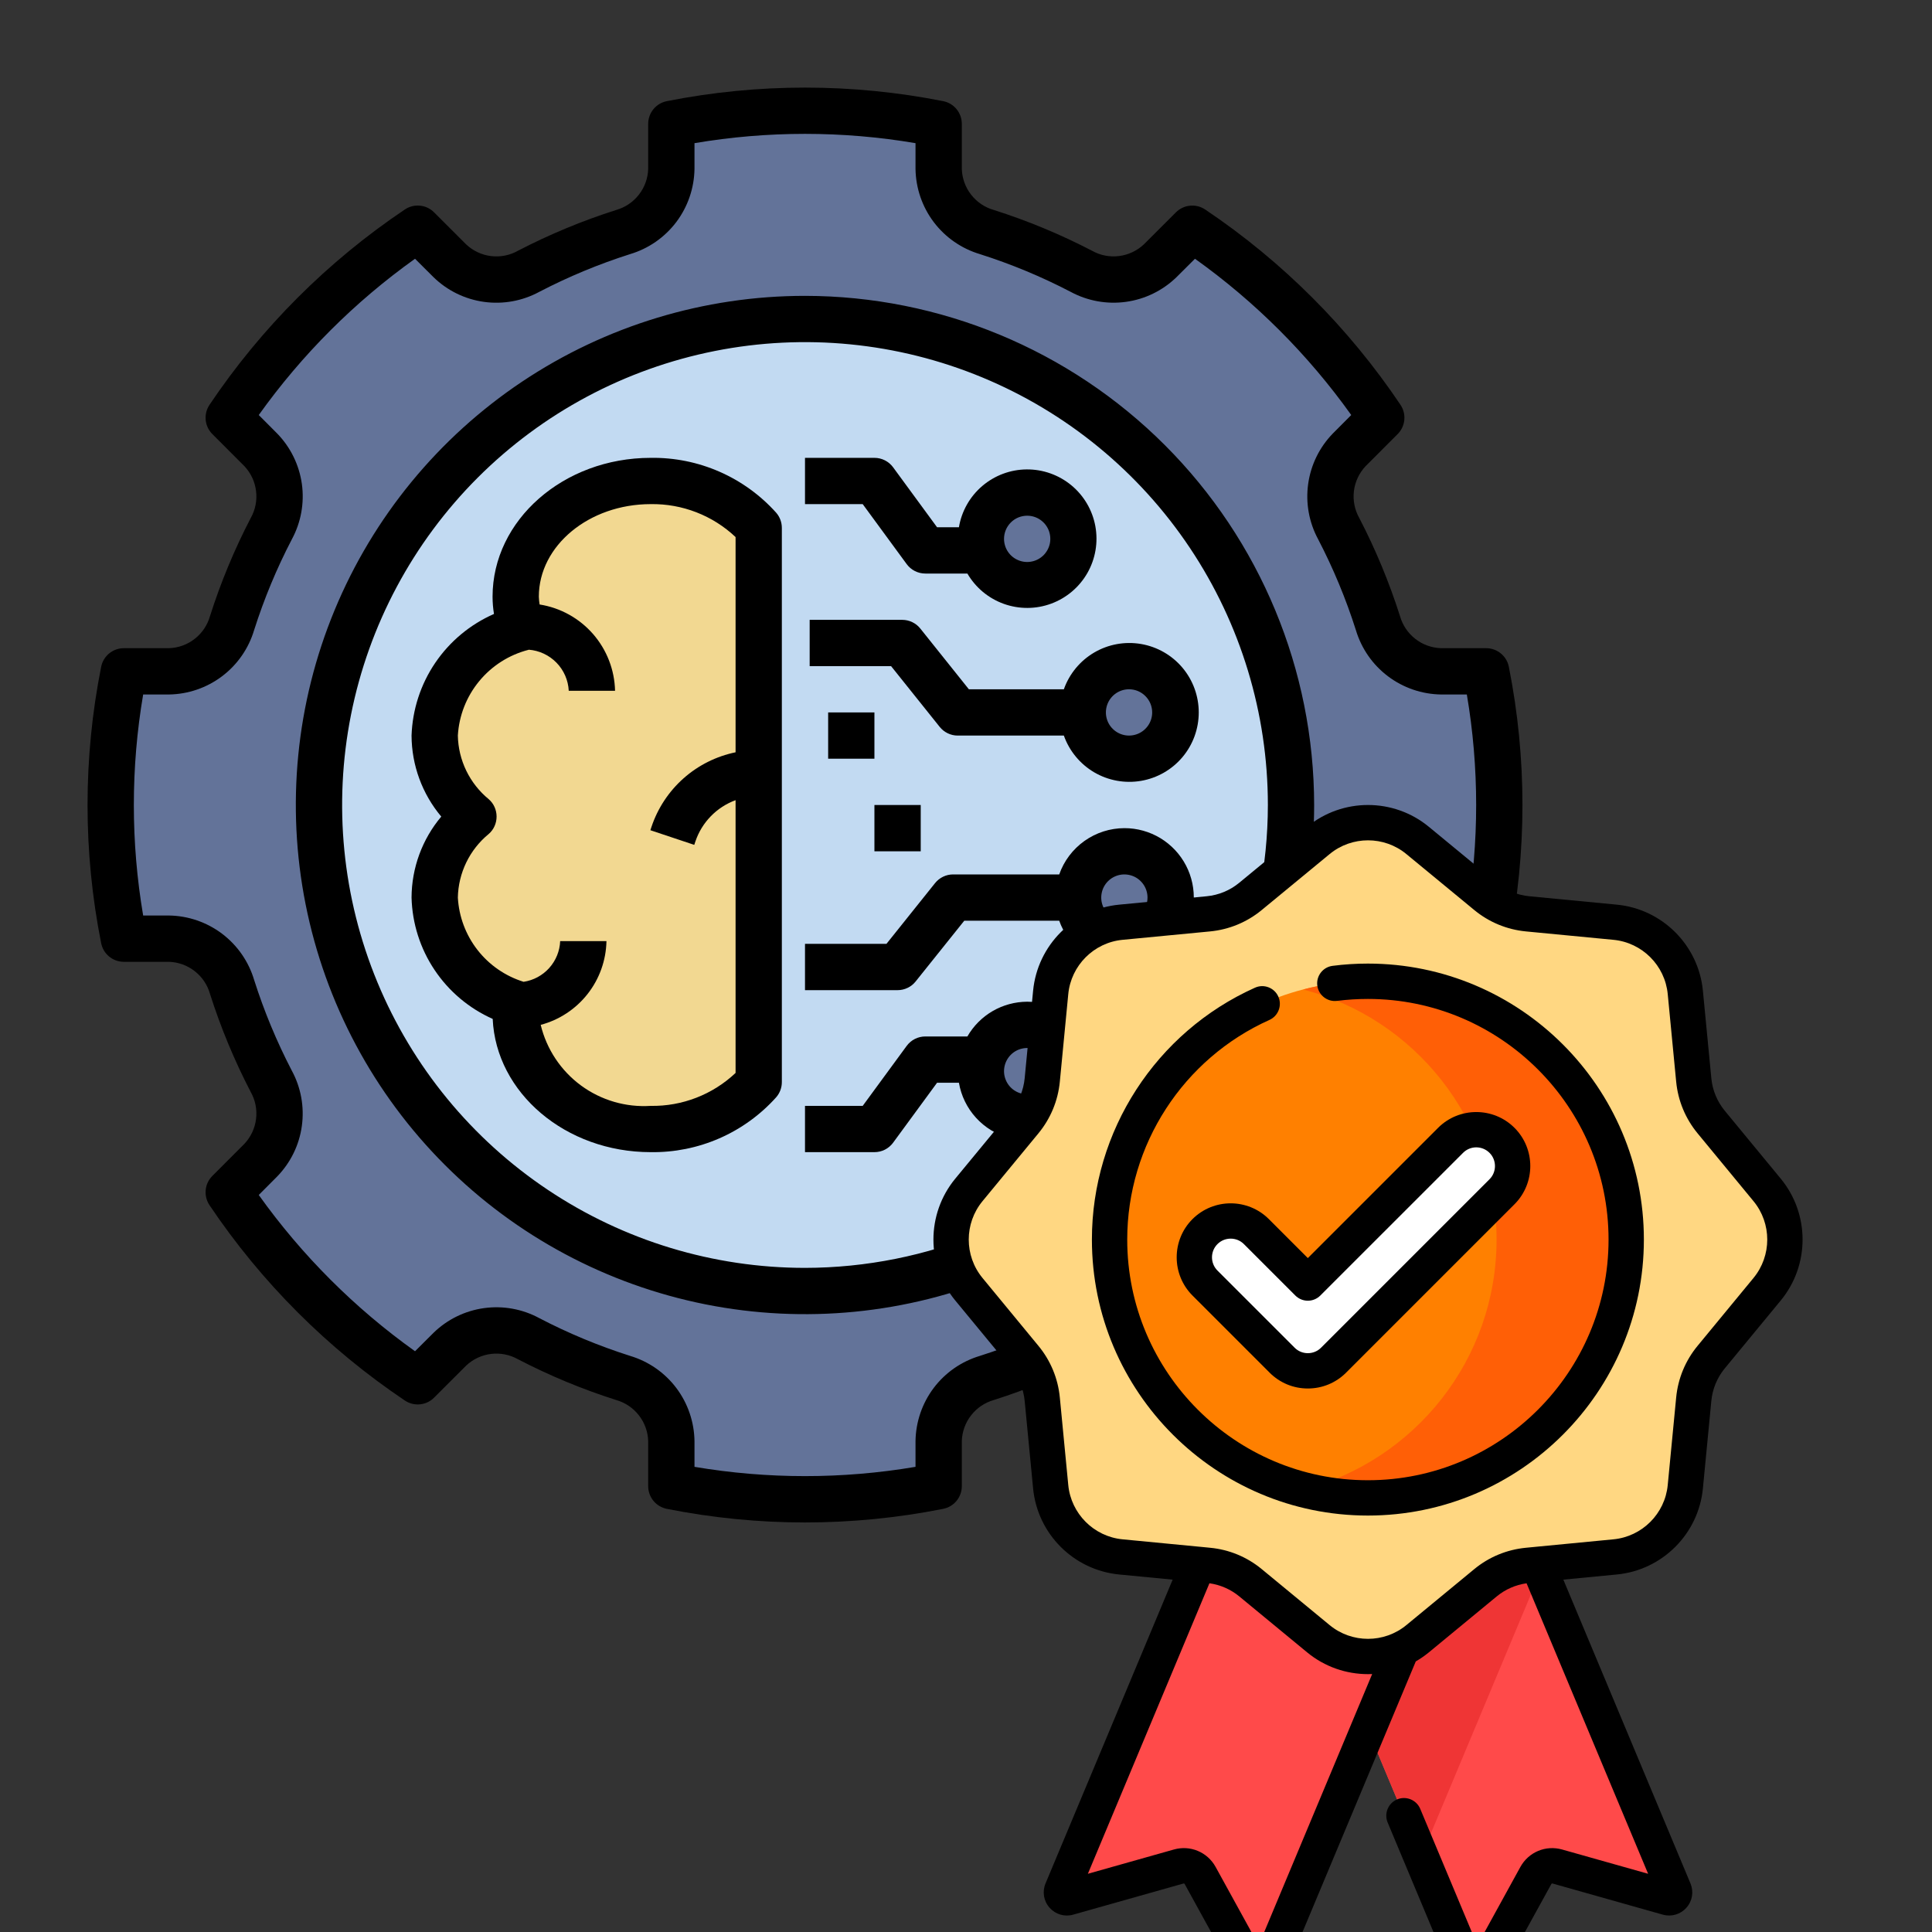
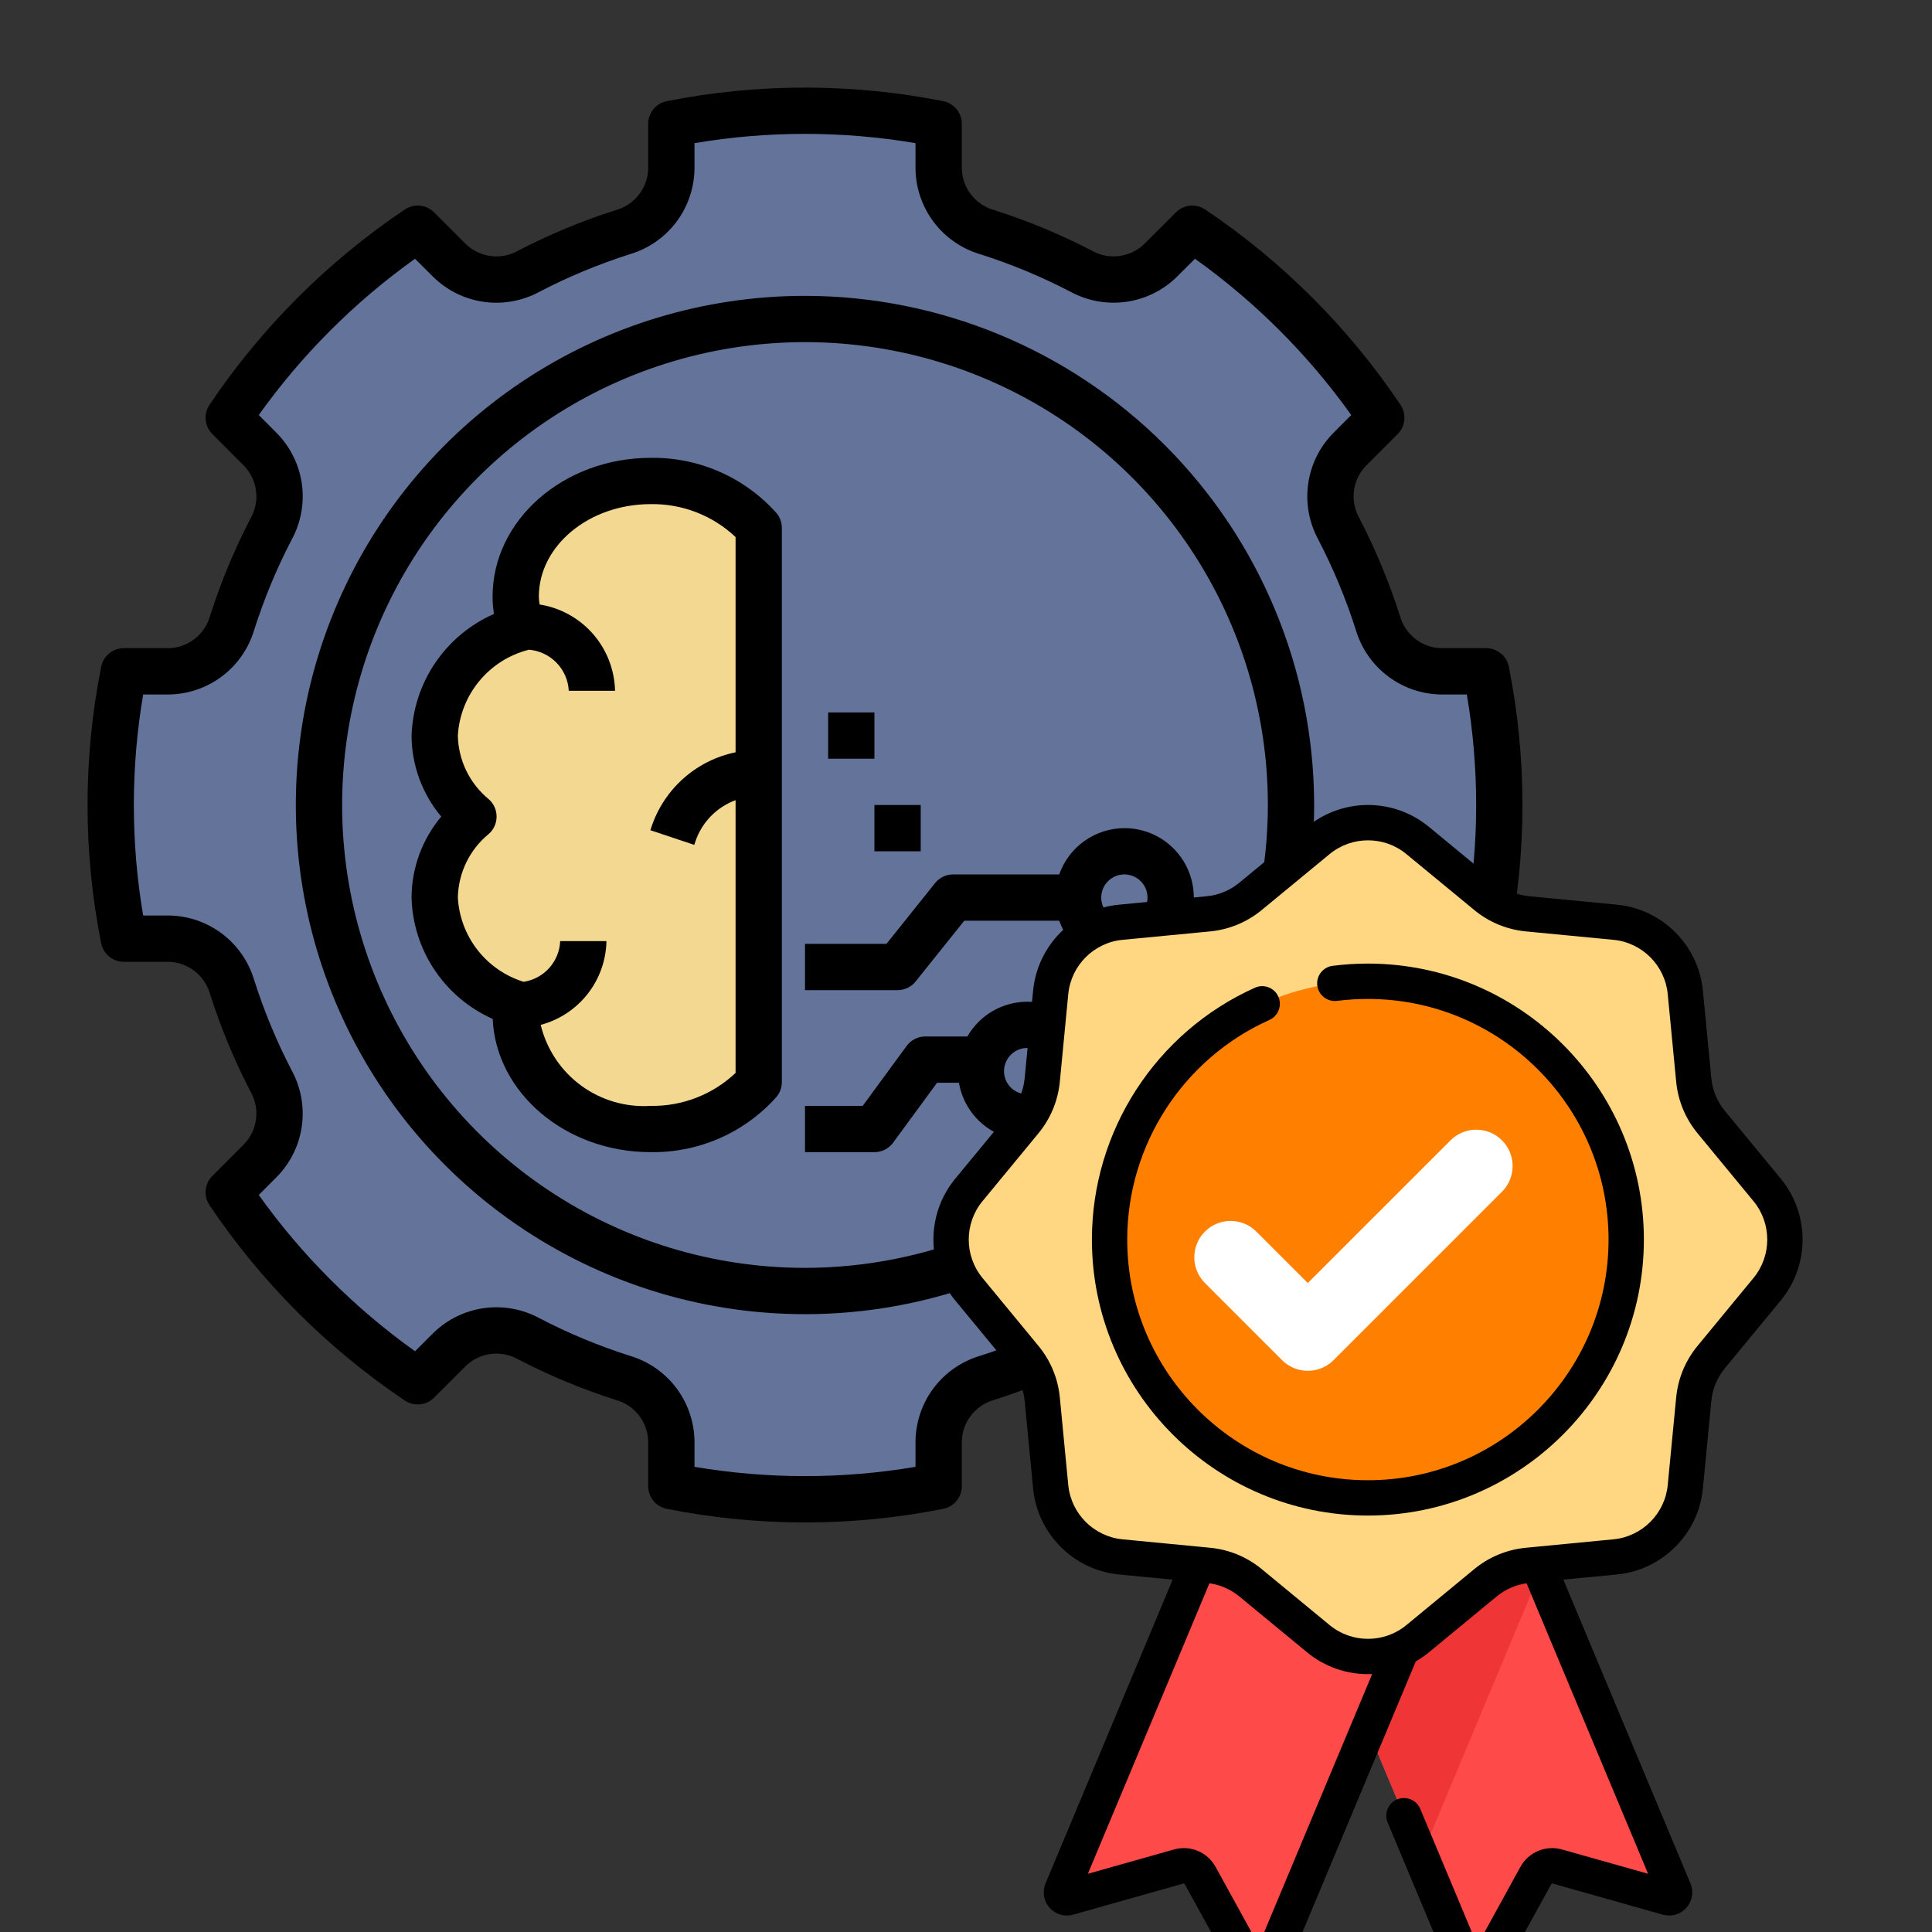
<svg xmlns="http://www.w3.org/2000/svg" width="60" height="60" viewBox="0 0 60 60" fill="none">
  <rect x="0" y="0" width="60" height="60" fill="#333333" stroke="none" />
  <g clip-path="url(#clip0_1827_260)">
    <g clip-path="url(#clip1_1827_260)">
      <path d="M46.154 20.849H44.754C44.31 20.841 43.88 20.692 43.527 20.422C43.174 20.152 42.917 19.777 42.793 19.35C42.472 18.34 42.065 17.36 41.576 16.419C41.361 16.029 41.276 15.581 41.335 15.14C41.394 14.699 41.593 14.289 41.902 13.969L42.898 12.973C41.337 10.656 39.344 8.663 37.027 7.103L36.031 8.098C35.711 8.408 35.301 8.606 34.86 8.665C34.419 8.723 33.971 8.639 33.581 8.424C32.641 7.935 31.66 7.528 30.65 7.207C30.223 7.083 29.848 6.826 29.578 6.473C29.308 6.12 29.159 5.69 29.151 5.246V3.846C26.41 3.301 23.59 3.301 20.849 3.846V5.246C20.841 5.69 20.692 6.12 20.422 6.473C20.152 6.826 19.777 7.083 19.35 7.207C18.34 7.528 17.359 7.935 16.419 8.424C16.029 8.639 15.581 8.723 15.14 8.665C14.699 8.606 14.289 8.408 13.969 8.098L12.973 7.103C10.656 8.663 8.663 10.656 7.103 12.973L8.098 13.969C8.408 14.289 8.606 14.699 8.665 15.14C8.723 15.581 8.639 16.029 8.424 16.419C7.935 17.36 7.528 18.34 7.207 19.35C7.083 19.777 6.826 20.152 6.473 20.422C6.12 20.692 5.69 20.841 5.246 20.849H3.846C3.301 23.59 3.301 26.41 3.846 29.151H5.246C5.69 29.159 6.12 29.308 6.473 29.578C6.826 29.848 7.083 30.223 7.207 30.65C7.528 31.66 7.935 32.641 8.424 33.581C8.639 33.971 8.723 34.419 8.665 34.86C8.606 35.301 8.408 35.711 8.098 36.031L7.103 37.027C8.663 39.344 10.656 41.337 12.973 42.897L13.969 41.902C14.289 41.592 14.699 41.394 15.14 41.335C15.581 41.276 16.029 41.361 16.419 41.576C17.359 42.065 18.34 42.472 19.35 42.793C19.777 42.917 20.152 43.174 20.422 43.527C20.692 43.88 20.841 44.31 20.849 44.754V46.154C23.59 46.699 26.41 46.699 29.151 46.154V44.754C29.159 44.31 29.308 43.88 29.578 43.527C29.848 43.174 30.223 42.917 30.65 42.793C31.66 42.472 32.641 42.065 33.581 41.576C33.971 41.361 34.419 41.276 34.86 41.335C35.301 41.394 35.711 41.592 36.031 41.902L37.027 42.897C39.344 41.337 41.337 39.344 42.898 37.027L41.902 36.031C41.592 35.711 41.394 35.301 41.335 34.86C41.276 34.419 41.361 33.971 41.576 33.581C42.065 32.641 42.472 31.66 42.793 30.65C42.917 30.223 43.174 29.848 43.527 29.578C43.88 29.308 44.31 29.159 44.754 29.151H46.154C46.699 26.41 46.699 23.59 46.154 20.849Z" fill="#637399" />
-       <path d="M25 40.094C33.336 40.094 40.094 33.336 40.094 25C40.094 16.664 33.336 9.906 25 9.906C16.664 9.906 9.906 16.664 9.906 25C9.906 33.336 16.664 40.094 25 40.094Z" fill="#C2DAF2" />
      <path d="M20.208 14.938C17.893 14.938 16.016 16.547 16.016 18.531C16.021 18.861 16.08 19.187 16.189 19.498C15.445 19.701 14.784 20.134 14.301 20.735C13.818 21.335 13.538 22.074 13.5 22.844C13.508 23.325 13.619 23.799 13.827 24.233C14.034 24.667 14.333 25.052 14.704 25.359C14.333 25.667 14.034 26.051 13.827 26.486C13.619 26.92 13.508 27.394 13.5 27.875C13.533 28.622 13.796 29.34 14.252 29.931C14.708 30.523 15.336 30.959 16.049 31.181C16.04 31.278 16.016 31.37 16.016 31.469C16.016 33.454 17.893 35.063 20.208 35.063C20.839 35.072 21.464 34.947 22.043 34.696C22.621 34.445 23.139 34.073 23.562 33.605V16.395C23.139 15.927 22.621 15.555 22.043 15.304C21.464 15.053 20.839 14.928 20.208 14.938Z" fill="#F2D891" />
      <path d="M31.898 18.172C32.692 18.172 33.336 17.528 33.336 16.734C33.336 15.941 32.692 15.297 31.898 15.297C31.105 15.297 30.461 15.941 30.461 16.734C30.461 17.528 31.105 18.172 31.898 18.172Z" fill="#637399" />
      <path d="M35.062 23.562C35.856 23.562 36.5 22.919 36.5 22.125C36.5 21.331 35.856 20.688 35.062 20.688C34.269 20.688 33.625 21.331 33.625 22.125C33.625 22.919 34.269 23.562 35.062 23.562Z" fill="#637399" />
      <path d="M31.898 34.703C32.692 34.703 33.336 34.059 33.336 33.266C33.336 32.472 32.692 31.828 31.898 31.828C31.105 31.828 30.461 32.472 30.461 33.266C30.461 34.059 31.105 34.703 31.898 34.703Z" fill="#637399" />
      <path d="M34.918 29.312C35.712 29.312 36.355 28.669 36.355 27.875C36.355 27.081 35.712 26.438 34.918 26.438C34.124 26.438 33.48 27.081 33.48 27.875C33.48 28.669 34.124 29.312 34.918 29.312Z" fill="#637399" />
      <path d="M20.208 14.219C17.5 14.219 15.297 16.153 15.297 18.531C15.297 18.711 15.312 18.89 15.341 19.067C14.602 19.391 13.969 19.918 13.516 20.586C13.063 21.254 12.809 22.037 12.781 22.844C12.785 23.764 13.111 24.654 13.704 25.36C13.111 26.064 12.785 26.954 12.781 27.875C12.802 28.677 13.05 29.457 13.496 30.123C13.942 30.79 14.568 31.317 15.301 31.643C15.405 33.94 17.567 35.781 20.208 35.781C20.942 35.792 21.669 35.646 22.341 35.352C23.014 35.058 23.615 34.623 24.105 34.077C24.219 33.946 24.281 33.779 24.281 33.605V16.395C24.281 16.221 24.219 16.054 24.105 15.923C23.615 15.377 23.014 14.942 22.341 14.648C21.669 14.354 20.942 14.208 20.208 14.219ZM22.844 23.363C22.244 23.487 21.686 23.766 21.228 24.172C20.77 24.579 20.426 25.099 20.232 25.68L20.198 25.783L21.561 26.238L21.595 26.135C21.694 25.841 21.857 25.573 22.073 25.351C22.289 25.128 22.553 24.957 22.844 24.85V33.321C22.133 33.993 21.186 34.361 20.208 34.344C19.433 34.394 18.666 34.169 18.041 33.709C17.416 33.248 16.974 32.582 16.792 31.828C17.368 31.675 17.88 31.338 18.248 30.869C18.617 30.4 18.822 29.823 18.834 29.227H17.397C17.384 29.537 17.263 29.832 17.056 30.063C16.849 30.293 16.568 30.445 16.261 30.491C15.695 30.315 15.195 29.971 14.83 29.503C14.465 29.035 14.252 28.467 14.219 27.875C14.226 27.497 14.316 27.124 14.481 26.783C14.646 26.442 14.883 26.142 15.176 25.901C15.254 25.834 15.316 25.751 15.358 25.657C15.4 25.564 15.422 25.462 15.422 25.36C15.422 25.257 15.4 25.155 15.358 25.062C15.316 24.968 15.254 24.885 15.176 24.818C14.883 24.577 14.646 24.276 14.481 23.936C14.316 23.595 14.226 23.223 14.219 22.844C14.255 22.224 14.487 21.633 14.882 21.154C15.277 20.675 15.813 20.334 16.414 20.181L16.42 20.177C16.747 20.202 17.054 20.346 17.283 20.581C17.512 20.816 17.647 21.126 17.663 21.453H19.101C19.086 20.803 18.844 20.178 18.416 19.688C17.987 19.198 17.401 18.874 16.758 18.773C16.745 18.693 16.737 18.612 16.734 18.531C16.734 16.946 18.293 15.656 20.208 15.656C21.186 15.64 22.133 16.007 22.844 16.679V23.363Z" fill="black" />
-       <path d="M28.158 17.519C28.225 17.61 28.312 17.684 28.413 17.735C28.514 17.786 28.625 17.812 28.738 17.812H30.043C30.298 18.25 30.699 18.583 31.176 18.754C31.652 18.924 32.174 18.922 32.648 18.746C33.123 18.57 33.52 18.233 33.771 17.793C34.021 17.353 34.108 16.839 34.017 16.341C33.926 15.843 33.662 15.394 33.272 15.071C32.882 14.749 32.39 14.574 31.884 14.578C31.378 14.582 30.89 14.765 30.505 15.093C30.12 15.422 29.863 15.876 29.78 16.375H29.102L27.736 14.512C27.669 14.421 27.582 14.347 27.481 14.296C27.38 14.245 27.269 14.219 27.156 14.219H25V15.656H26.792L28.158 17.519ZM31.9 16.016C32.042 16.016 32.181 16.058 32.299 16.137C32.417 16.216 32.509 16.328 32.564 16.459C32.618 16.591 32.632 16.735 32.605 16.875C32.577 17.014 32.508 17.142 32.408 17.243C32.307 17.343 32.179 17.412 32.04 17.439C31.901 17.467 31.756 17.453 31.625 17.398C31.493 17.344 31.381 17.252 31.302 17.134C31.223 17.015 31.181 16.877 31.181 16.734C31.181 16.544 31.257 16.361 31.392 16.226C31.526 16.091 31.709 16.016 31.9 16.016Z" fill="black" />
-       <path d="M33.039 21.406H30.089L28.581 19.52C28.514 19.435 28.428 19.367 28.331 19.321C28.234 19.274 28.127 19.25 28.02 19.25H25.145V20.688H27.674L29.183 22.574C29.25 22.658 29.335 22.726 29.433 22.773C29.53 22.82 29.636 22.844 29.744 22.844H33.039C33.209 23.323 33.543 23.727 33.981 23.985C34.42 24.242 34.936 24.336 35.437 24.25C35.938 24.164 36.393 23.904 36.721 23.515C37.049 23.126 37.228 22.634 37.228 22.125C37.228 21.616 37.049 21.124 36.721 20.735C36.393 20.346 35.938 20.086 35.437 20C34.935 19.914 34.42 20.008 33.981 20.265C33.542 20.523 33.209 20.927 33.039 21.406ZM35.782 22.125C35.782 22.267 35.74 22.406 35.661 22.524C35.582 22.642 35.469 22.735 35.338 22.789C35.207 22.843 35.062 22.858 34.923 22.83C34.783 22.802 34.655 22.734 34.555 22.633C34.454 22.533 34.386 22.405 34.358 22.265C34.331 22.126 34.345 21.981 34.399 21.85C34.453 21.719 34.546 21.606 34.664 21.527C34.782 21.448 34.921 21.406 35.063 21.406C35.254 21.406 35.437 21.482 35.571 21.617C35.706 21.752 35.782 21.934 35.782 22.125Z" fill="black" />
      <path d="M31.9 31.109C31.523 31.111 31.153 31.211 30.827 31.4C30.502 31.589 30.231 31.861 30.043 32.188H28.738C28.625 32.188 28.514 32.214 28.413 32.265C28.312 32.316 28.225 32.39 28.158 32.481L26.792 34.344H25V35.781H27.156C27.269 35.781 27.38 35.755 27.481 35.704C27.582 35.653 27.669 35.579 27.736 35.488L29.102 33.625H29.78C29.849 34.03 30.032 34.406 30.308 34.71C30.584 35.014 30.941 35.233 31.337 35.341C31.733 35.449 32.152 35.441 32.544 35.319C32.936 35.196 33.285 34.964 33.549 34.651C33.814 34.337 33.983 33.953 34.037 33.547C34.091 33.14 34.028 32.726 33.855 32.353C33.681 31.981 33.405 31.666 33.059 31.446C32.712 31.226 32.31 31.109 31.9 31.109ZM31.9 33.984C31.758 33.984 31.619 33.942 31.5 33.863C31.382 33.784 31.29 33.672 31.236 33.541C31.181 33.409 31.167 33.265 31.195 33.125C31.223 32.986 31.291 32.858 31.392 32.757C31.492 32.657 31.62 32.588 31.759 32.561C31.899 32.533 32.043 32.547 32.175 32.602C32.306 32.656 32.418 32.748 32.497 32.866C32.576 32.984 32.618 33.123 32.618 33.266C32.618 33.456 32.543 33.639 32.408 33.774C32.273 33.908 32.09 33.984 31.9 33.984Z" fill="black" />
      <path d="M34.919 25.719C34.474 25.72 34.041 25.859 33.679 26.116C33.316 26.374 33.042 26.737 32.895 27.156H29.6C29.492 27.156 29.386 27.18 29.289 27.227C29.192 27.274 29.106 27.342 29.039 27.426L27.53 29.312H25V30.75H27.875C27.983 30.75 28.089 30.726 28.186 30.679C28.284 30.633 28.369 30.565 28.436 30.48L29.946 28.594H32.895C33.027 28.965 33.259 29.294 33.566 29.542C33.872 29.791 34.241 29.951 34.632 30.004C35.023 30.057 35.421 30.002 35.782 29.844C36.144 29.687 36.455 29.433 36.682 29.11C36.91 28.788 37.044 28.409 37.07 28.015C37.096 27.621 37.014 27.228 36.832 26.878C36.65 26.528 36.375 26.235 36.038 26.03C35.7 25.826 35.313 25.718 34.919 25.719ZM34.919 28.594C34.776 28.594 34.638 28.552 34.519 28.473C34.401 28.394 34.309 28.281 34.255 28.15C34.2 28.019 34.186 27.874 34.214 27.735C34.241 27.595 34.31 27.467 34.41 27.367C34.511 27.266 34.639 27.198 34.778 27.17C34.918 27.142 35.062 27.157 35.194 27.211C35.325 27.265 35.437 27.358 35.516 27.476C35.595 27.594 35.637 27.733 35.637 27.875C35.637 28.066 35.562 28.248 35.427 28.383C35.292 28.518 35.109 28.594 34.919 28.594Z" fill="black" />
      <path d="M46.154 20.13H44.754C44.463 20.121 44.182 20.02 43.953 19.84C43.723 19.661 43.557 19.413 43.478 19.133C43.144 18.084 42.721 17.065 42.214 16.088C42.07 15.834 42.012 15.54 42.047 15.25C42.083 14.96 42.21 14.69 42.41 14.477L43.405 13.481C43.523 13.363 43.596 13.208 43.612 13.042C43.628 12.876 43.586 12.71 43.493 12.571C41.884 10.176 39.824 8.116 37.429 6.507C37.29 6.414 37.124 6.372 36.958 6.388C36.792 6.404 36.637 6.477 36.519 6.595L35.523 7.59C35.31 7.79 35.04 7.917 34.75 7.952C34.461 7.988 34.167 7.93 33.913 7.787C32.936 7.279 31.917 6.856 30.867 6.522C30.587 6.443 30.339 6.277 30.16 6.047C29.98 5.818 29.879 5.537 29.87 5.246V3.846C29.87 3.679 29.812 3.518 29.706 3.389C29.6 3.26 29.452 3.172 29.289 3.141C26.457 2.58 23.543 2.58 20.711 3.141C20.548 3.172 20.4 3.26 20.294 3.389C20.188 3.518 20.13 3.679 20.13 3.846V5.246C20.121 5.537 20.02 5.818 19.84 6.047C19.661 6.277 19.413 6.443 19.133 6.522C18.084 6.856 17.065 7.279 16.088 7.786C15.834 7.93 15.54 7.988 15.25 7.953C14.96 7.918 14.689 7.79 14.477 7.59L13.481 6.595C13.363 6.476 13.208 6.403 13.042 6.387C12.876 6.371 12.71 6.413 12.571 6.507C10.176 8.116 8.116 10.176 6.507 12.571C6.414 12.71 6.372 12.876 6.388 13.042C6.404 13.208 6.477 13.363 6.595 13.481L7.59 14.477C7.79 14.689 7.917 14.96 7.952 15.25C7.988 15.539 7.93 15.833 7.787 16.087C7.279 17.064 6.856 18.083 6.522 19.133C6.443 19.413 6.277 19.661 6.047 19.84C5.818 20.02 5.537 20.121 5.246 20.13H3.846C3.679 20.13 3.518 20.188 3.389 20.294C3.26 20.4 3.173 20.548 3.141 20.711C2.578 23.543 2.578 26.457 3.141 29.289C3.173 29.452 3.26 29.6 3.389 29.706C3.518 29.812 3.679 29.87 3.846 29.87H5.246C5.537 29.879 5.818 29.98 6.047 30.16C6.277 30.339 6.443 30.587 6.522 30.867C6.856 31.916 7.279 32.935 7.786 33.912C7.93 34.166 7.988 34.46 7.952 34.75C7.917 35.039 7.79 35.31 7.59 35.523L6.595 36.519C6.477 36.637 6.404 36.792 6.388 36.958C6.372 37.124 6.414 37.29 6.507 37.429C8.116 39.824 10.176 41.884 12.571 43.493C12.709 43.587 12.876 43.629 13.042 43.613C13.208 43.597 13.364 43.524 13.481 43.405L14.477 42.41C14.689 42.21 14.96 42.083 15.25 42.047C15.539 42.012 15.833 42.07 16.087 42.213C17.064 42.721 18.083 43.144 19.133 43.478C19.413 43.557 19.661 43.723 19.84 43.953C20.02 44.182 20.121 44.463 20.13 44.754V46.154C20.13 46.321 20.188 46.482 20.294 46.611C20.4 46.74 20.548 46.827 20.711 46.859C23.543 47.422 26.457 47.422 29.289 46.859C29.452 46.827 29.6 46.74 29.706 46.611C29.812 46.482 29.87 46.321 29.87 46.154V44.754C29.879 44.463 29.98 44.182 30.16 43.953C30.339 43.723 30.587 43.557 30.867 43.478C31.916 43.144 32.935 42.721 33.912 42.214C34.166 42.07 34.46 42.012 34.75 42.048C35.039 42.083 35.31 42.21 35.523 42.41L36.519 43.405C36.637 43.523 36.792 43.597 36.958 43.613C37.124 43.629 37.29 43.586 37.429 43.493C39.824 41.884 41.884 39.824 43.493 37.429C43.586 37.29 43.628 37.124 43.612 36.958C43.596 36.792 43.523 36.637 43.405 36.519L42.41 35.523C42.21 35.31 42.083 35.04 42.047 34.75C42.012 34.461 42.07 34.167 42.213 33.913C42.721 32.936 43.144 31.917 43.478 30.867C43.557 30.587 43.723 30.339 43.953 30.16C44.182 29.98 44.463 29.879 44.754 29.87H46.154C46.321 29.87 46.482 29.812 46.611 29.706C46.74 29.6 46.828 29.452 46.859 29.289C47.422 26.457 47.422 23.543 46.859 20.711C46.828 20.548 46.74 20.4 46.611 20.294C46.482 20.188 46.321 20.13 46.154 20.13ZM45.554 28.432H44.754C44.157 28.44 43.579 28.639 43.103 28.998C42.627 29.358 42.279 29.86 42.108 30.432C41.799 31.403 41.408 32.346 40.937 33.249C40.653 33.775 40.543 34.377 40.626 34.969C40.708 35.561 40.977 36.111 41.394 36.539L41.964 37.111C40.626 38.986 38.986 40.626 37.111 41.964L36.539 41.394C36.111 40.976 35.561 40.706 34.969 40.624C34.377 40.542 33.774 40.652 33.249 40.938C32.345 41.408 31.403 41.799 30.432 42.108C29.86 42.279 29.358 42.627 28.998 43.103C28.639 43.579 28.441 44.157 28.432 44.754V45.554C26.16 45.938 23.84 45.938 21.568 45.554V44.754C21.559 44.157 21.361 43.579 21.002 43.103C20.642 42.627 20.14 42.279 19.568 42.108C18.597 41.799 17.654 41.408 16.75 40.937C16.225 40.652 15.623 40.543 15.031 40.625C14.439 40.707 13.889 40.976 13.461 41.394L12.889 41.964C11.014 40.626 9.374 38.986 8.036 37.111L8.606 36.539C9.023 36.111 9.293 35.561 9.374 34.969C9.456 34.377 9.347 33.774 9.062 33.249C8.592 32.345 8.201 31.403 7.892 30.432C7.721 29.86 7.373 29.358 6.897 28.998C6.421 28.639 5.843 28.44 5.246 28.432H4.446C4.06 26.16 4.06 23.84 4.446 21.568H5.246C5.843 21.559 6.421 21.361 6.897 21.001C7.373 20.642 7.721 20.14 7.892 19.568C8.201 18.597 8.592 17.654 9.063 16.75C9.347 16.225 9.457 15.623 9.375 15.031C9.292 14.439 9.023 13.889 8.606 13.461L8.036 12.889C9.374 11.014 11.014 9.374 12.889 8.036L13.461 8.606C13.889 9.024 14.439 9.293 15.031 9.375C15.623 9.457 16.226 9.347 16.751 9.062C17.655 8.592 18.597 8.201 19.568 7.892C20.14 7.721 20.642 7.373 21.002 6.897C21.361 6.421 21.559 5.843 21.568 5.246V4.446C23.84 4.061 26.16 4.061 28.432 4.446V5.246C28.441 5.843 28.639 6.421 28.998 6.897C29.358 7.373 29.86 7.721 30.432 7.892C31.403 8.201 32.346 8.592 33.249 9.063C33.775 9.347 34.377 9.456 34.969 9.374C35.561 9.292 36.111 9.023 36.539 8.606L37.111 8.036C38.986 9.374 40.626 11.014 41.964 12.889L41.394 13.461C40.977 13.889 40.708 14.439 40.626 15.031C40.544 15.623 40.653 16.226 40.938 16.751C41.408 17.655 41.799 18.597 42.108 19.568C42.279 20.14 42.627 20.642 43.103 21.001C43.579 21.361 44.157 21.559 44.754 21.568H45.554C45.94 23.84 45.94 26.16 45.554 28.432Z" fill="black" />
      <path d="M25 9.188C21.873 9.188 18.815 10.115 16.215 11.852C13.615 13.59 11.588 16.059 10.391 18.949C9.194 21.838 8.881 25.017 9.491 28.085C10.101 31.152 11.607 33.97 13.819 36.181C16.03 38.392 18.848 39.898 21.915 40.509C24.983 41.119 28.162 40.806 31.051 39.609C33.941 38.412 36.41 36.385 38.148 33.785C39.885 31.185 40.812 28.127 40.812 25C40.808 20.808 39.14 16.788 36.176 13.824C33.212 10.86 29.192 9.192 25 9.188ZM25 39.375C22.157 39.375 19.378 38.532 17.014 36.952C14.65 35.373 12.807 33.128 11.719 30.501C10.631 27.874 10.347 24.984 10.901 22.196C11.456 19.407 12.825 16.846 14.835 14.835C16.846 12.825 19.407 11.456 22.196 10.901C24.984 10.347 27.874 10.631 30.501 11.719C33.128 12.807 35.373 14.65 36.952 17.014C38.532 19.378 39.375 22.157 39.375 25C39.371 28.811 37.855 32.465 35.16 35.16C32.465 37.855 28.811 39.371 25 39.375Z" fill="black" />
      <path d="M27.156 22.125H25.719V23.562H27.156V22.125Z" fill="black" />
      <path d="M28.594 25H27.156V26.438H28.594V25Z" fill="black" />
    </g>
    <g clip-path="url(#clip2_1827_260)">
      <path d="M51.788 58.933L48.362 57.966C48.102 57.893 47.826 58.008 47.696 58.244L45.981 61.363C45.912 61.488 45.73 61.478 45.674 61.347L44.133 57.664L40.422 48.796L43.17 42.23L45.506 43.207L47.845 48.795L51.991 58.703C52.046 58.835 51.924 58.971 51.788 58.933Z" fill="#FF4A4A" />
      <path d="M47.845 48.795L44.133 57.664L40.422 48.796L43.17 42.23L45.506 43.208L47.845 48.795Z" fill="#EF3535" />
      <path d="M38.984 61.363L37.269 58.244C37.139 58.008 36.863 57.892 36.604 57.966L33.178 58.933C33.041 58.971 32.919 58.835 32.975 58.703L40.195 41.45L46.511 44.093L39.291 61.347C39.236 61.478 39.053 61.488 38.984 61.363Z" fill="#FF4A4A" />
      <path d="M44.025 26.1L46.133 27.837C46.505 28.145 46.961 28.334 47.441 28.38L50.16 28.642C51.314 28.753 52.228 29.666 52.339 30.82L52.601 33.539C52.647 34.02 52.836 34.475 53.143 34.848L54.88 36.955C55.618 37.85 55.618 39.142 54.88 40.037L53.143 42.145C52.836 42.517 52.647 42.973 52.601 43.453L52.339 46.172C52.228 47.326 51.314 48.24 50.16 48.351L47.441 48.613C46.961 48.659 46.505 48.848 46.133 49.155L44.025 50.892C43.13 51.63 41.838 51.63 40.943 50.892L38.836 49.155C38.464 48.848 38.008 48.659 37.527 48.613L34.809 48.351C33.654 48.24 32.741 47.326 32.63 46.172L32.368 43.453C32.322 42.973 32.133 42.517 31.826 42.145L30.088 40.037C29.351 39.142 29.351 37.85 30.088 36.955L31.826 34.848C32.133 34.475 32.322 34.02 32.368 33.539L32.63 30.82C32.741 29.666 33.654 28.753 34.809 28.642L37.527 28.38C38.008 28.334 38.464 28.145 38.836 27.837L40.943 26.1C41.838 25.363 43.13 25.363 44.025 26.1Z" fill="#FFD782" />
      <path d="M50.505 38.496C50.505 42.927 46.914 46.519 42.483 46.519C38.053 46.519 34.461 42.927 34.461 38.496C34.461 34.066 38.053 30.474 42.483 30.474C46.914 30.474 50.505 34.066 50.505 38.496Z" fill="#FF8000" />
-       <path d="M42.483 30.474C41.787 30.474 41.112 30.562 40.469 30.729C43.924 31.623 46.477 34.761 46.477 38.496C46.477 42.231 43.924 45.37 40.469 46.264C41.112 46.43 41.787 46.519 42.483 46.519C46.914 46.519 50.505 42.927 50.505 38.496C50.505 34.066 46.914 30.474 42.483 30.474Z" fill="#FF5F06" />
      <path d="M40.615 42.572C40.316 42.572 40.029 42.453 39.817 42.242L37.42 39.845C36.98 39.404 36.98 38.689 37.42 38.248C37.861 37.807 38.577 37.807 39.017 38.248L40.615 39.846L45.048 35.414C45.489 34.973 46.204 34.973 46.645 35.414C47.086 35.855 47.086 36.57 46.645 37.011L41.414 42.242C41.202 42.453 40.915 42.572 40.615 42.572Z" fill="white" />
      <path d="M55.304 36.606L53.567 34.499C53.328 34.209 53.183 33.859 53.147 33.487L52.885 30.768C52.749 29.355 51.625 28.231 50.213 28.095L47.494 27.834C47.121 27.798 46.771 27.653 46.482 27.414L44.374 25.677C43.279 24.774 41.69 24.774 40.595 25.677L38.487 27.414C38.198 27.653 37.848 27.798 37.475 27.834L34.756 28.095C33.344 28.231 32.22 29.355 32.084 30.768L31.822 33.487C31.786 33.859 31.641 34.209 31.403 34.499L29.665 36.606C28.763 37.701 28.763 39.291 29.665 40.386L31.403 42.493C31.641 42.783 31.786 43.133 31.822 43.506L32.084 46.224C32.219 47.637 33.344 48.761 34.756 48.897L36.418 49.057L32.47 58.492C32.363 58.749 32.411 59.038 32.596 59.246C32.781 59.454 33.062 59.537 33.329 59.461L36.754 58.494C36.769 58.489 36.783 58.496 36.79 58.508L38.506 61.627C38.633 61.86 38.872 62 39.134 62C39.147 62 39.159 61.999 39.172 61.999C39.45 61.985 39.689 61.817 39.799 61.559L43.968 51.597C44.109 51.515 44.245 51.422 44.374 51.316L46.482 49.578C46.749 49.358 47.068 49.219 47.409 49.17L51.184 58.192L48.513 57.438C48.004 57.295 47.472 57.517 47.217 57.979L45.88 60.412L44.107 56.176C43.99 55.897 43.669 55.765 43.389 55.882C43.11 55.999 42.978 56.32 43.095 56.6L45.171 61.561C45.28 61.817 45.52 61.985 45.797 61.999C45.81 61.999 45.822 62 45.835 62C46.097 62 46.336 61.86 46.463 61.627L48.179 58.509C48.186 58.496 48.2 58.49 48.215 58.494L51.64 59.461C51.907 59.536 52.188 59.454 52.373 59.246C52.558 59.038 52.606 58.749 52.499 58.492L48.551 49.057L50.213 48.897C51.625 48.761 52.749 47.637 52.885 46.224L53.147 43.505C53.183 43.133 53.328 42.783 53.567 42.493L55.304 40.386C56.206 39.291 56.206 37.701 55.304 36.606ZM39.09 60.412L37.752 57.979C37.497 57.517 36.964 57.294 36.456 57.438L33.785 58.192L37.56 49.17C37.901 49.219 38.22 49.358 38.487 49.578L40.595 51.316C41.142 51.767 41.813 51.992 42.485 51.992C42.528 51.992 42.571 51.991 42.614 51.989L39.09 60.412ZM54.457 39.688L52.72 41.796C52.342 42.254 52.112 42.809 52.055 43.401L51.793 46.119C51.708 47.01 50.999 47.719 50.108 47.805L47.72 48.035C47.71 48.035 47.701 48.036 47.691 48.038L47.389 48.067C46.797 48.124 46.242 48.353 45.784 48.731L43.676 50.469C42.986 51.038 41.983 51.038 41.293 50.469L39.185 48.731C38.727 48.353 38.172 48.123 37.58 48.067L37.276 48.037C37.268 48.036 37.26 48.036 37.251 48.035L34.861 47.805C33.971 47.719 33.262 47.01 33.176 46.119L32.914 43.401C32.857 42.809 32.627 42.254 32.249 41.796L30.512 39.688C29.943 38.997 29.943 37.995 30.512 37.304L32.249 35.197C32.627 34.738 32.857 34.183 32.914 33.592L33.176 30.873C33.262 29.982 33.971 29.273 34.861 29.187L37.58 28.926C38.172 28.869 38.727 28.639 39.185 28.261L41.293 26.524C41.638 26.239 42.062 26.097 42.485 26.097C42.908 26.097 43.331 26.239 43.676 26.524L45.784 28.261C46.242 28.639 46.797 28.869 47.389 28.926L50.108 29.187C50.999 29.273 51.708 29.982 51.793 30.873L52.055 33.592C52.112 34.183 52.342 34.738 52.72 35.197L54.457 37.304C55.026 37.995 55.026 38.997 54.457 39.688Z" fill="black" />
      <path d="M42.481 29.925C42.115 29.925 41.746 29.948 41.385 29.995C41.084 30.033 40.872 30.308 40.91 30.608C40.949 30.909 41.224 31.121 41.524 31.083C41.839 31.043 42.161 31.023 42.481 31.023C46.602 31.023 49.955 34.375 49.955 38.496C49.955 42.617 46.602 45.97 42.481 45.97C38.36 45.97 35.007 42.617 35.007 38.496C35.007 35.557 36.741 32.879 39.423 31.675C39.699 31.551 39.823 31.226 39.699 30.949C39.575 30.673 39.25 30.549 38.974 30.674C35.898 32.055 33.91 35.125 33.91 38.496C33.91 43.222 37.755 47.067 42.481 47.067C47.207 47.067 51.052 43.222 51.052 38.496C51.052 33.77 47.207 29.925 42.481 29.925Z" fill="black" />
-       <path d="M37.033 37.861C36.38 38.515 36.38 39.579 37.033 40.233L39.43 42.63C39.747 42.947 40.168 43.121 40.616 43.121C41.064 43.121 41.486 42.947 41.803 42.63L47.034 37.399C47.688 36.744 47.688 35.68 47.034 35.026C46.38 34.372 45.315 34.372 44.661 35.026L40.616 39.071L39.406 37.861C38.752 37.207 37.688 37.207 37.033 37.861ZM40.616 40.395C40.762 40.395 40.901 40.337 41.004 40.234L45.437 35.802C45.663 35.575 46.031 35.576 46.258 35.802C46.484 36.028 46.484 36.397 46.258 36.623L41.027 41.854C40.917 41.964 40.771 42.024 40.616 42.024C40.461 42.024 40.315 41.964 40.206 41.854L37.809 39.458C37.583 39.231 37.583 38.863 37.809 38.637C37.922 38.523 38.071 38.467 38.22 38.467C38.368 38.467 38.517 38.523 38.63 38.636L40.228 40.234C40.331 40.337 40.471 40.395 40.616 40.395Z" fill="black" />
    </g>
  </g>
  <defs>
    <clipPath id="clip0_1827_260">
      <rect width="60" height="60" fill="white" />
    </clipPath>
    <clipPath id="clip1_1827_260">
      <rect width="46" height="46" fill="white" transform="translate(2 2)" />
    </clipPath>
    <clipPath id="clip2_1827_260">
      <rect width="37" height="37" fill="white" transform="translate(24 25)" />
    </clipPath>
  </defs>
</svg>